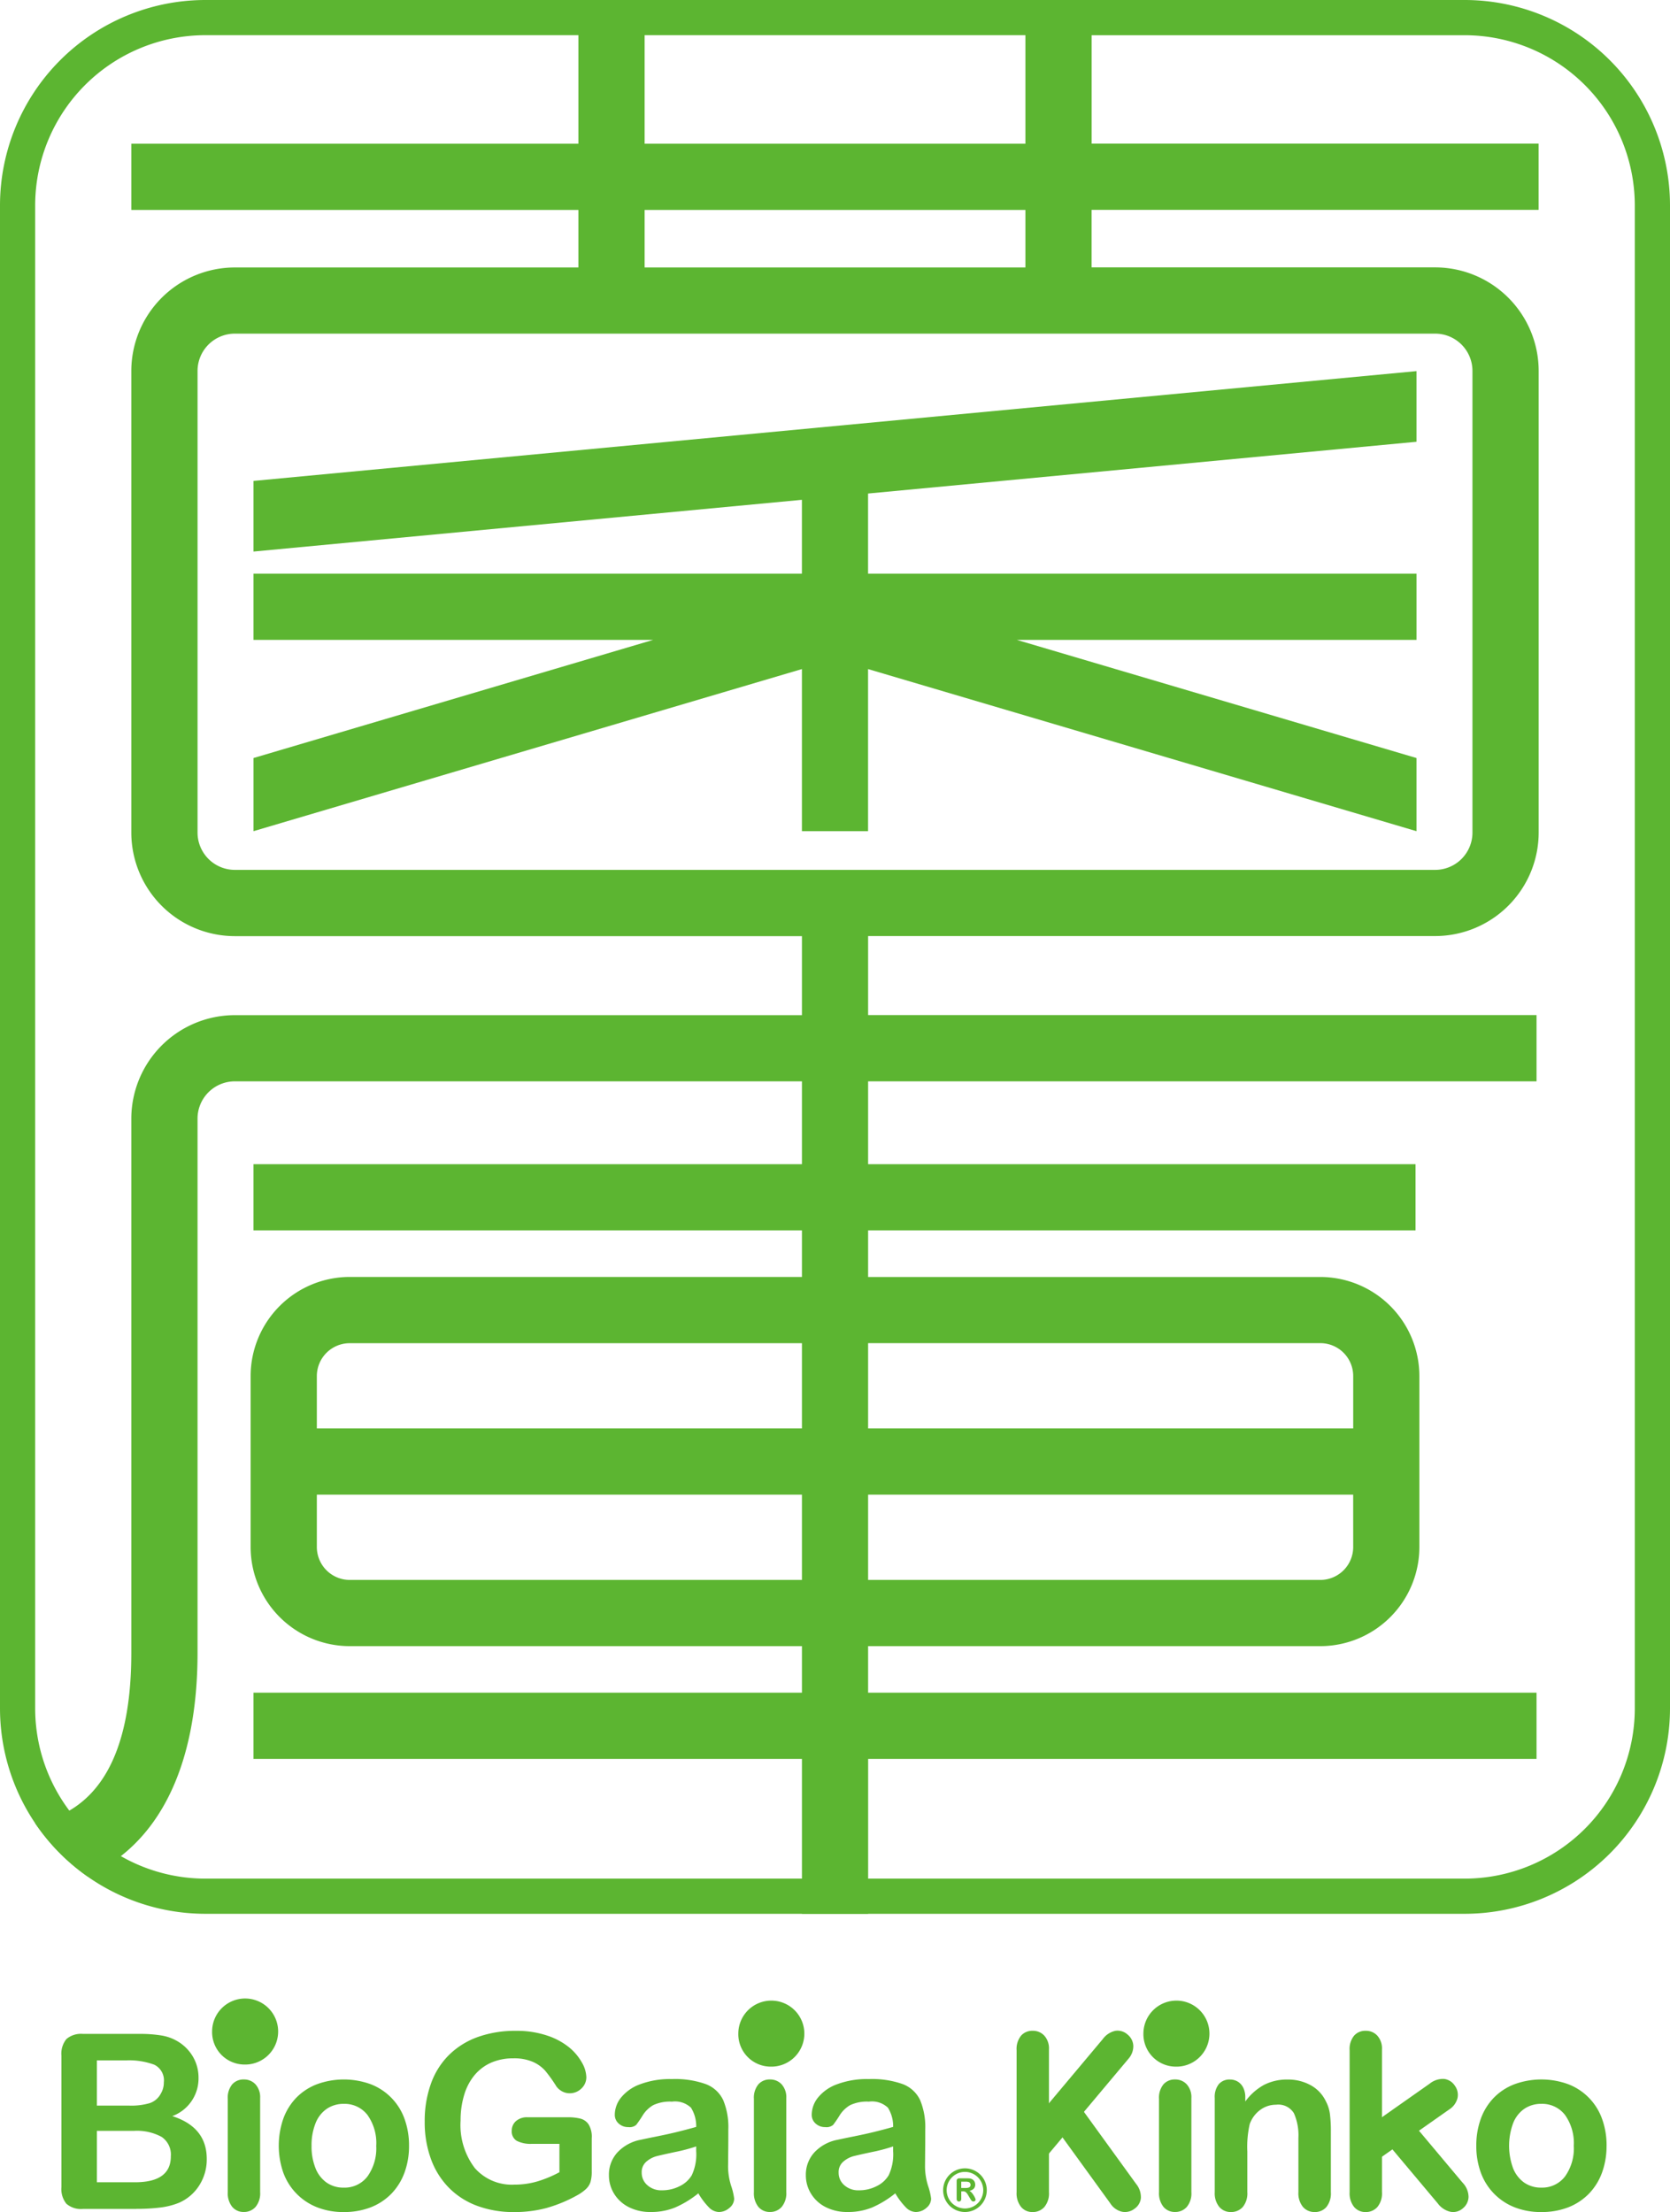
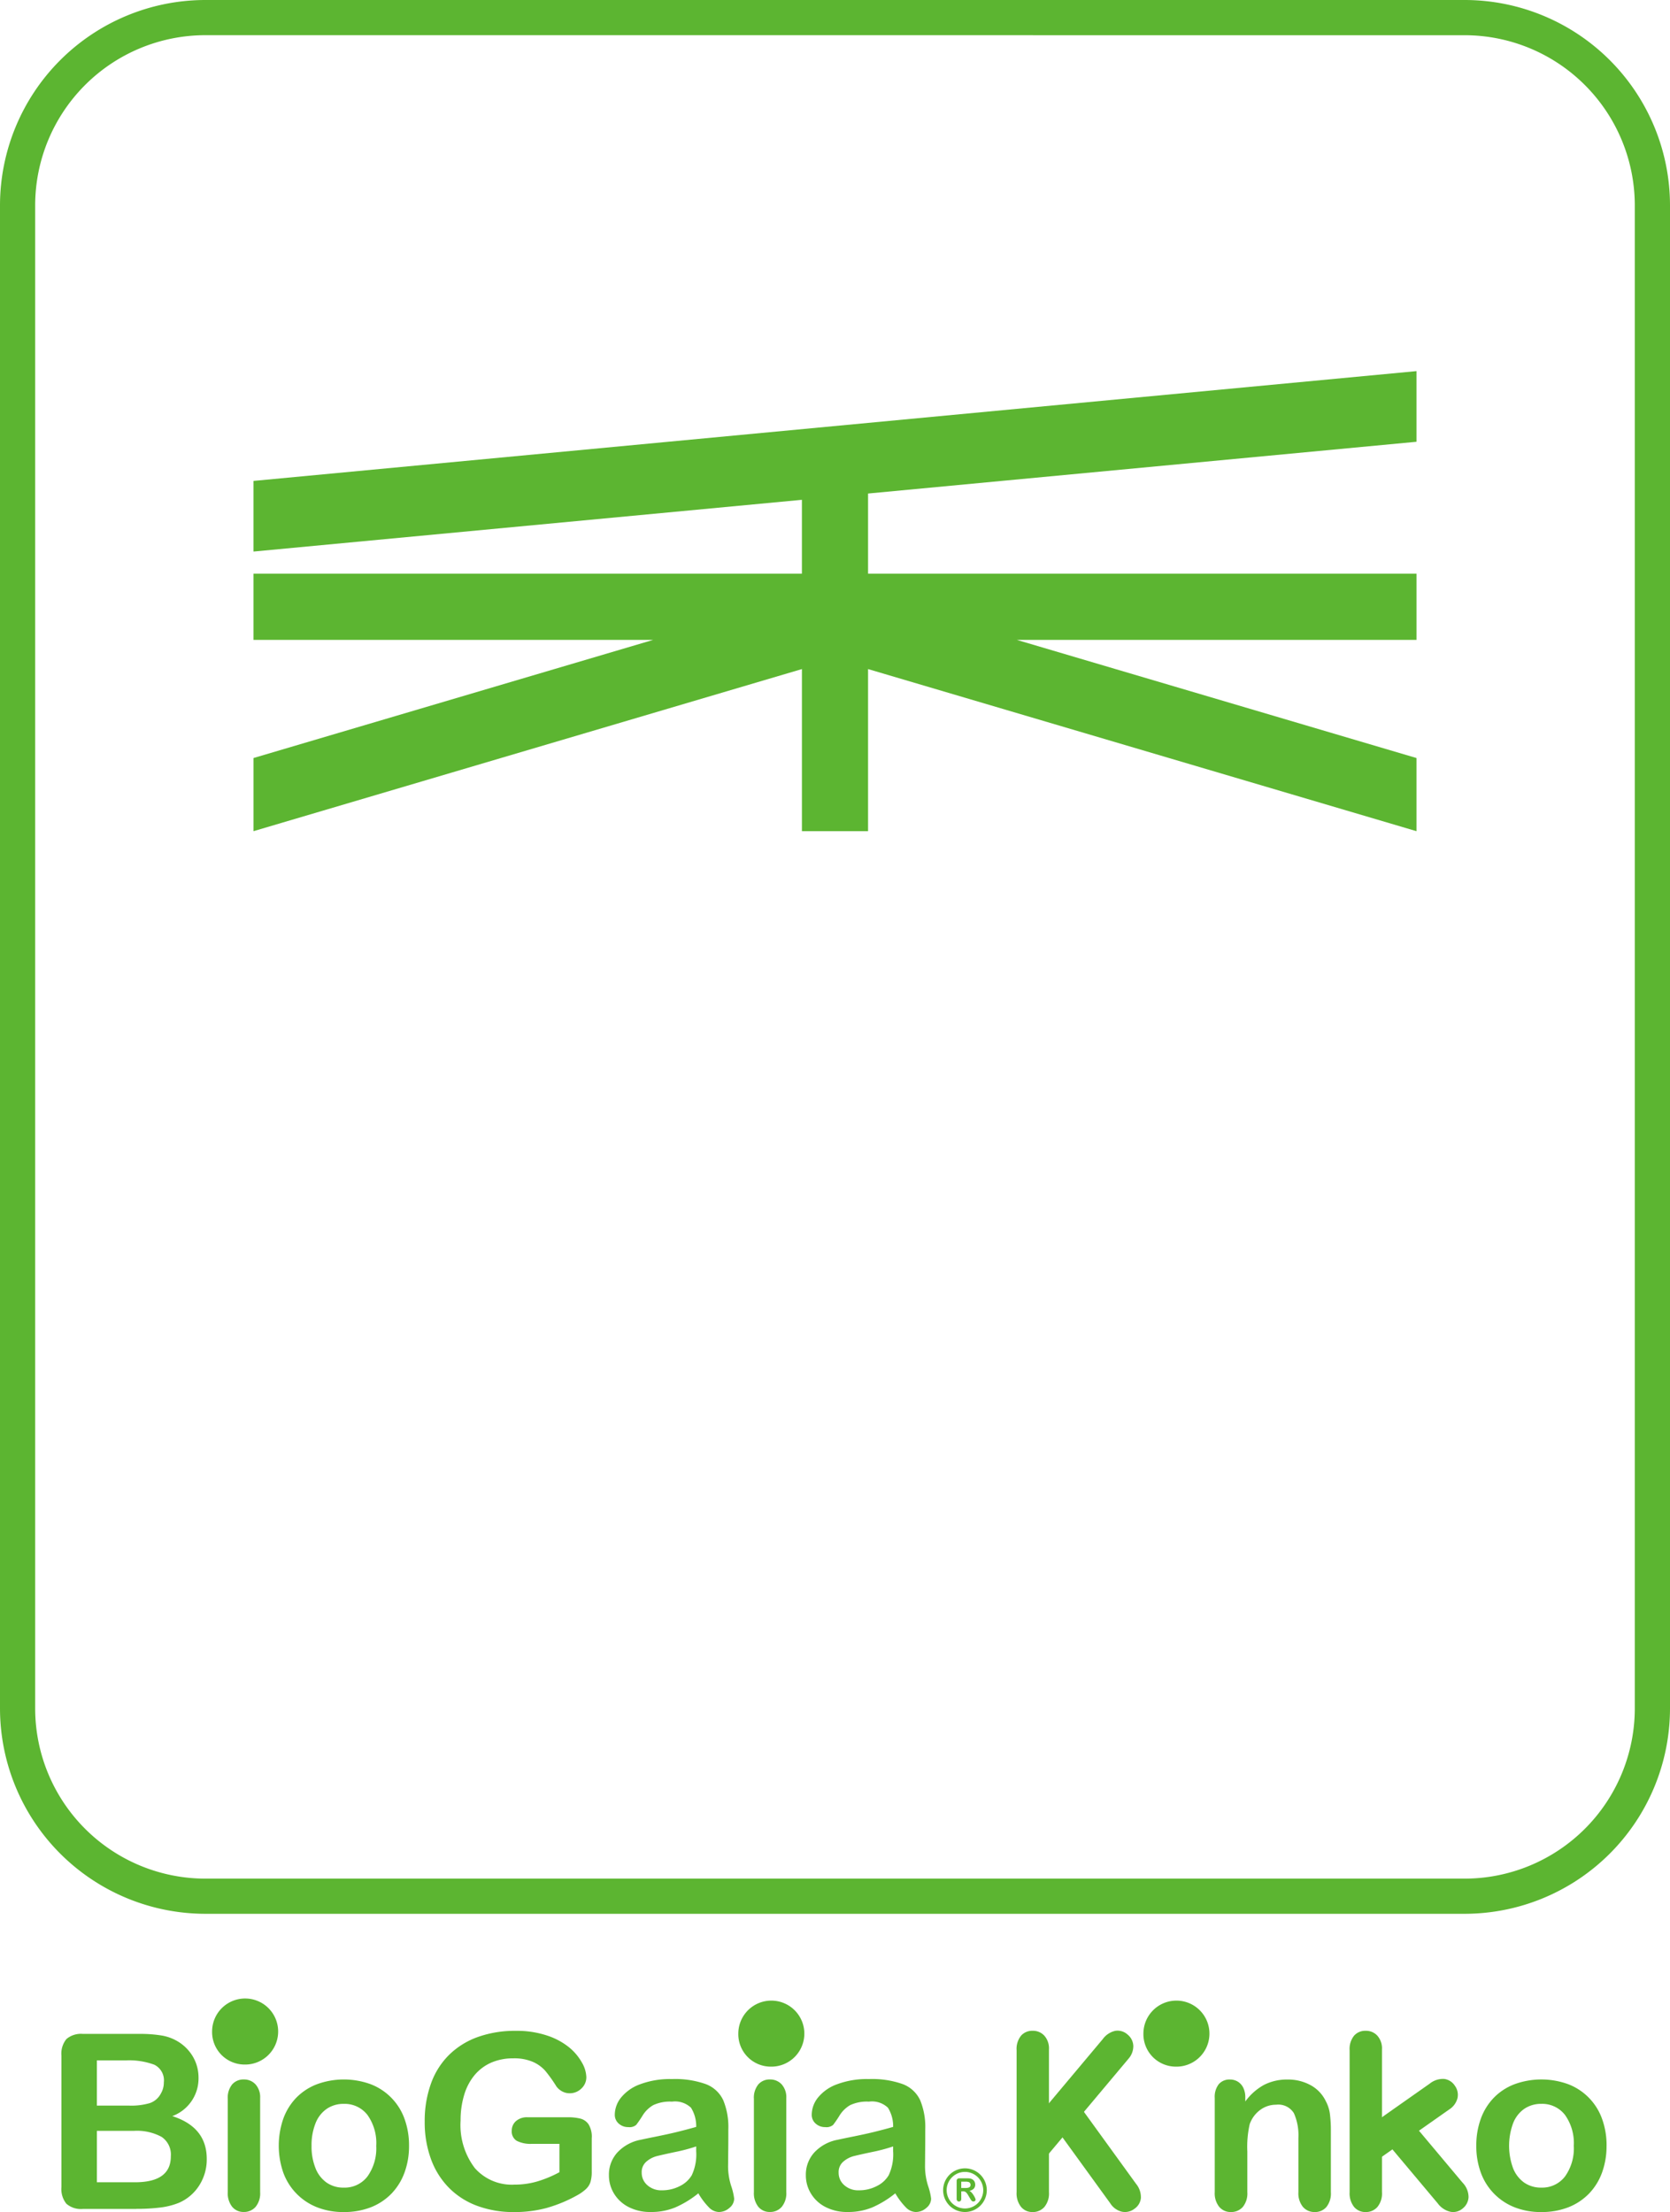
<svg xmlns="http://www.w3.org/2000/svg" width="144.356" height="191.189" viewBox="0 0 144.356 191.189">
  <g transform="translate(-75.007 -122.766)">
    <g transform="translate(80.318 295.499)">
      <g transform="translate(0 0)">
        <path d="M84.821,248.356H80.2a1.91,1.91,0,0,1-1.429-.449,2.012,2.012,0,0,1-.428-1.429V235.106a1.989,1.989,0,0,1,.438-1.44,1.954,1.954,0,0,1,1.42-.438h4.9a11.465,11.465,0,0,1,1.876.134,4,4,0,0,1,1.424.516,3.733,3.733,0,0,1,.948.808,3.6,3.6,0,0,1,.629,1.081,3.655,3.655,0,0,1,.216,1.252,3.47,3.47,0,0,1-2.268,3.315q2.979.952,2.979,3.7a4.174,4.174,0,0,1-.649,2.29,3.916,3.916,0,0,1-1.752,1.5,6.274,6.274,0,0,1-1.59.407,16.4,16.4,0,0,1-2.094.118m-3.414-12.83v3.907h2.806a5.677,5.677,0,0,0,1.77-.216,1.7,1.7,0,0,0,.955-.826,1.868,1.868,0,0,0,.258-.968,1.5,1.5,0,0,0-.816-1.521,6.246,6.246,0,0,0-2.486-.376Zm3.188,6.089H81.407v4.443H84.7q3.106,0,3.1-2.252a1.842,1.842,0,0,0-.8-1.671,4.478,4.478,0,0,0-2.4-.52" transform="translate(-78.344 -230.169)" fill="#5cb531" />
        <path d="M90.176,237.3v8.14a1.826,1.826,0,0,1-.4,1.279,1.32,1.32,0,0,1-1.015.434,1.263,1.263,0,0,1-1-.444,1.883,1.883,0,0,1-.384-1.27v-8.057a1.822,1.822,0,0,1,.384-1.259,1.286,1.286,0,0,1,1-.422,1.337,1.337,0,0,1,1.015.422,1.65,1.65,0,0,1,.4,1.176" transform="translate(-73 -228.703)" fill="#5cb531" />
        <path d="M101.409,241.438a6.61,6.61,0,0,1-.395,2.319,5.155,5.155,0,0,1-1.138,1.825,5.064,5.064,0,0,1-1.782,1.17,6.352,6.352,0,0,1-2.331.407,6.13,6.13,0,0,1-2.309-.414,5.082,5.082,0,0,1-2.917-3,7.124,7.124,0,0,1,.006-4.658,5.083,5.083,0,0,1,1.128-1.816,4.986,4.986,0,0,1,1.782-1.16,6.774,6.774,0,0,1,4.641,0,5.009,5.009,0,0,1,2.927,3,6.7,6.7,0,0,1,.388,2.323m-2.834,0a4.186,4.186,0,0,0-.762-2.67,2.489,2.489,0,0,0-2.05-.955,2.561,2.561,0,0,0-1.463.427,2.707,2.707,0,0,0-.976,1.257,5.1,5.1,0,0,0-.342,1.942,5.036,5.036,0,0,0,.337,1.919,2.75,2.75,0,0,0,.964,1.259,2.524,2.524,0,0,0,1.478.436,2.484,2.484,0,0,0,2.05-.96,4.165,4.165,0,0,0,.762-2.655" transform="translate(-71.363 -228.703)" fill="#5cb531" />
        <path d="M112.514,242.321v2.9a3.057,3.057,0,0,1-.113.921,1.45,1.45,0,0,1-.417.624,3.888,3.888,0,0,1-.775.536,12.146,12.146,0,0,1-2.643,1.084,10.641,10.641,0,0,1-2.767.341,9.023,9.023,0,0,1-3.181-.536,6.679,6.679,0,0,1-2.446-1.561,6.865,6.865,0,0,1-1.553-2.479,9.24,9.24,0,0,1-.543-3.254,9.493,9.493,0,0,1,.527-3.234,6.614,6.614,0,0,1,1.548-2.491,6.8,6.8,0,0,1,2.487-1.566,9.537,9.537,0,0,1,3.323-.543,8.241,8.241,0,0,1,2.705.411,5.974,5.974,0,0,1,1.91,1.031,4.615,4.615,0,0,1,1.1,1.318,2.678,2.678,0,0,1,.371,1.235,1.319,1.319,0,0,1-.426.99,1.424,1.424,0,0,1-1.023.411,1.351,1.351,0,0,1-.632-.158,1.452,1.452,0,0,1-.509-.439,12.59,12.59,0,0,0-.961-1.346,3.108,3.108,0,0,0-1.06-.766,4.049,4.049,0,0,0-1.7-.31,4.716,4.716,0,0,0-1.9.366,3.935,3.935,0,0,0-1.432,1.063,4.792,4.792,0,0,0-.909,1.709,7.471,7.471,0,0,0-.317,2.242,6.142,6.142,0,0,0,1.225,4.1,4.252,4.252,0,0,0,3.418,1.435,6.961,6.961,0,0,0,2-.28,10.074,10.074,0,0,0,1.9-.793v-2.452H107.34a2.633,2.633,0,0,1-1.3-.256.934.934,0,0,1-.439-.877,1.081,1.081,0,0,1,.366-.835,1.444,1.444,0,0,1,1-.329h3.476a4.4,4.4,0,0,1,1.084.115,1.218,1.218,0,0,1,.716.5,2.052,2.052,0,0,1,.274,1.174" transform="translate(-66.675 -230.269)" fill="#5cb531" />
        <path d="M115.809,245.558a8.677,8.677,0,0,1-1.978,1.211,5.442,5.442,0,0,1-2.14.4,4.06,4.06,0,0,1-1.9-.426,3.142,3.142,0,0,1-1.265-1.162,3.011,3.011,0,0,1-.442-1.59,2.835,2.835,0,0,1,.734-1.97,3.675,3.675,0,0,1,2.016-1.095c.18-.041.622-.134,1.33-.277s1.315-.275,1.819-.4,1.054-.266,1.646-.436a3.012,3.012,0,0,0-.449-1.655,2,2,0,0,0-1.647-.528,3.417,3.417,0,0,0-1.615.3,2.644,2.644,0,0,0-.928.909,9.529,9.529,0,0,1-.547.8.89.89,0,0,1-.686.193,1.2,1.2,0,0,1-.821-.3,1,1,0,0,1-.345-.785,2.393,2.393,0,0,1,.527-1.45,3.761,3.761,0,0,1,1.644-1.162,7.376,7.376,0,0,1,2.779-.455,7.91,7.91,0,0,1,2.925.438,2.727,2.727,0,0,1,1.5,1.388,6.062,6.062,0,0,1,.439,2.518c0,.66,0,1.222-.006,1.682s-.008.974-.016,1.537a5.662,5.662,0,0,0,.264,1.663,5.294,5.294,0,0,1,.263,1.114,1.038,1.038,0,0,1-.409.793,1.367,1.367,0,0,1-.926.356,1.241,1.241,0,0,1-.861-.414,6.038,6.038,0,0,1-.9-1.2m-.186-4.053a14.706,14.706,0,0,1-1.8.477q-1.179.251-1.633.368a2.236,2.236,0,0,0-.867.462,1.182,1.182,0,0,0-.411.958,1.412,1.412,0,0,0,.484,1.081,1.8,1.8,0,0,0,1.268.446,3.324,3.324,0,0,0,1.54-.363,2.445,2.445,0,0,0,1.036-.939,4.245,4.245,0,0,0,.382-2.09Z" transform="translate(-60.759 -228.717)" fill="#5cb531" />
        <path d="M126.506,245.558a8.7,8.7,0,0,1-1.977,1.211,5.456,5.456,0,0,1-2.142.4,4.069,4.069,0,0,1-1.9-.426,3.127,3.127,0,0,1-1.264-1.162,3.013,3.013,0,0,1-.444-1.59,2.842,2.842,0,0,1,.734-1.97,3.674,3.674,0,0,1,2.018-1.095c.178-.041.622-.134,1.329-.277s1.315-.275,1.821-.4,1.052-.266,1.644-.436a3.012,3.012,0,0,0-.449-1.655,1.994,1.994,0,0,0-1.647-.528,3.421,3.421,0,0,0-1.615.3,2.643,2.643,0,0,0-.928.909,9.53,9.53,0,0,1-.547.8.888.888,0,0,1-.686.193,1.2,1.2,0,0,1-.821-.3,1,1,0,0,1-.345-.785,2.393,2.393,0,0,1,.527-1.45,3.761,3.761,0,0,1,1.644-1.162,7.379,7.379,0,0,1,2.78-.455,7.9,7.9,0,0,1,2.923.438,2.722,2.722,0,0,1,1.5,1.388,6.062,6.062,0,0,1,.439,2.518c0,.66,0,1.222-.006,1.682s-.008.974-.014,1.537a5.711,5.711,0,0,0,.263,1.663,5.339,5.339,0,0,1,.264,1.114,1.043,1.043,0,0,1-.409.793,1.371,1.371,0,0,1-.928.356,1.238,1.238,0,0,1-.859-.414,6.038,6.038,0,0,1-.9-1.2m-.186-4.053a14.667,14.667,0,0,1-1.8.477q-1.182.251-1.634.368a2.241,2.241,0,0,0-.866.462,1.178,1.178,0,0,0-.412.958,1.412,1.412,0,0,0,.484,1.081,1.8,1.8,0,0,0,1.268.446,3.315,3.315,0,0,0,1.54-.363,2.436,2.436,0,0,0,1.036-.939,4.246,4.246,0,0,0,.382-2.09Z" transform="translate(-54.432 -228.717)" fill="#5cb531" />
        <g transform="translate(76.213 14.679)">
          <path d="M126.234,242.419a1.887,1.887,0,1,0,1.887-1.889,1.891,1.891,0,0,0-1.887,1.889m.306,0a1.581,1.581,0,1,1,1.582,1.58,1.584,1.584,0,0,1-1.582-1.58" transform="translate(-126.234 -240.53)" fill="#5cb531" />
          <path d="M127.507,242.2h-.14v.632a.264.264,0,0,1-.056.185.185.185,0,0,1-.143.059.182.182,0,0,1-.146-.062.274.274,0,0,1-.053-.181v-1.518a.256.256,0,0,1,.057-.186.262.262,0,0,1,.188-.057h.649a1.934,1.934,0,0,1,.231.011.568.568,0,0,1,.172.046.456.456,0,0,1,.162.111.5.5,0,0,1,.108.169.578.578,0,0,1,.037.2.493.493,0,0,1-.124.353.709.709,0,0,1-.376.188.693.693,0,0,1,.2.167,1.524,1.524,0,0,1,.172.234,1.549,1.549,0,0,1,.118.224.438.438,0,0,1,.043.138.133.133,0,0,1-.025.076.165.165,0,0,1-.067.06.222.222,0,0,1-.1.022.192.192,0,0,1-.111-.032.315.315,0,0,1-.08-.08c-.021-.032-.051-.08-.089-.143l-.159-.266a1.409,1.409,0,0,0-.154-.223.4.4,0,0,0-.138-.105.469.469,0,0,0-.177-.027m.229-.834h-.369v.546h.358a.96.96,0,0,0,.243-.025.287.287,0,0,0,.151-.084.255.255,0,0,0,.051-.167.249.249,0,0,0-.158-.239.8.8,0,0,0-.277-.03" transform="translate(-125.799 -240.208)" fill="#5cb531" />
        </g>
        <g transform="translate(58.509 0.183)">
          <path d="M118.754,237.3v8.14a1.826,1.826,0,0,1-.4,1.279,1.317,1.317,0,0,1-1.014.434,1.263,1.263,0,0,1-1-.444,1.884,1.884,0,0,1-.385-1.27v-8.057a1.822,1.822,0,0,1,.385-1.259,1.286,1.286,0,0,1,1-.422,1.334,1.334,0,0,1,1.014.422,1.65,1.65,0,0,1,.4,1.176" transform="translate(-114.607 -228.886)" fill="#5cb531" />
          <path d="M117.867,237.126a2.854,2.854,0,1,0-2.758-2.853,2.807,2.807,0,0,0,2.758,2.853" transform="translate(-115.109 -231.421)" fill="#5cb531" />
        </g>
        <path d="M89.285,237.013a2.855,2.855,0,1,0-2.758-2.853,2.807,2.807,0,0,0,2.758,2.853" transform="translate(-73.504 -231.306)" fill="#5cb531" />
      </g>
      <g transform="translate(82.566 0.183)">
        <path d="M143.629,237.265v.339a4.94,4.94,0,0,1,1.625-1.439,4.336,4.336,0,0,1,2.027-.458,4.036,4.036,0,0,1,1.991.485,3.082,3.082,0,0,1,1.31,1.372,3.227,3.227,0,0,1,.361,1.114,11.415,11.415,0,0,1,.083,1.526v5.241a1.864,1.864,0,0,1-.387,1.279,1.284,1.284,0,0,1-1.006.434,1.3,1.3,0,0,1-1.022-.444,1.86,1.86,0,0,1-.391-1.27v-4.693a4.7,4.7,0,0,0-.387-2.131,1.576,1.576,0,0,0-1.542-.737,2.277,2.277,0,0,0-1.372.449,2.574,2.574,0,0,0-.909,1.232,8.807,8.807,0,0,0-.205,2.352v3.528a1.838,1.838,0,0,1-.4,1.286,1.341,1.341,0,0,1-1.026.428,1.281,1.281,0,0,1-1-.444,1.86,1.86,0,0,1-.391-1.27v-8.139a1.786,1.786,0,0,1,.35-1.2,1.219,1.219,0,0,1,.961-.4,1.307,1.307,0,0,1,.67.175,1.271,1.271,0,0,1,.481.527A1.866,1.866,0,0,1,143.629,237.265Z" transform="translate(-123.862 -228.886)" fill="#5cb531" />
        <path d="M166.453,241.438a6.646,6.646,0,0,1-.393,2.319,5.137,5.137,0,0,1-1.139,1.825,5.064,5.064,0,0,1-1.782,1.17,6.344,6.344,0,0,1-2.33.407,6.133,6.133,0,0,1-2.311-.414,5.074,5.074,0,0,1-2.915-3,6.607,6.607,0,0,1-.388-2.316,6.694,6.694,0,0,1,.393-2.343,5.086,5.086,0,0,1,1.13-1.816,4.966,4.966,0,0,1,1.781-1.16,6.774,6.774,0,0,1,4.641,0,5.009,5.009,0,0,1,2.927,3,6.665,6.665,0,0,1,.388,2.323m-2.834,0a4.186,4.186,0,0,0-.762-2.67,2.488,2.488,0,0,0-2.048-.955,2.566,2.566,0,0,0-1.464.427,2.7,2.7,0,0,0-.974,1.257,5.641,5.641,0,0,0-.006,3.861,2.761,2.761,0,0,0,.964,1.259,2.525,2.525,0,0,0,1.48.436,2.483,2.483,0,0,0,2.048-.96,4.165,4.165,0,0,0,.762-2.655" transform="translate(-115.459 -228.886)" fill="#5cb531" />
-         <path d="M140.758,237.3v8.14a1.826,1.826,0,0,1-.4,1.279,1.317,1.317,0,0,1-1.014.434,1.263,1.263,0,0,1-1-.444,1.884,1.884,0,0,1-.385-1.27v-8.057a1.822,1.822,0,0,1,.385-1.259,1.286,1.286,0,0,1,1-.422,1.334,1.334,0,0,1,1.014.422,1.651,1.651,0,0,1,.4,1.176" transform="translate(-125.651 -228.886)" fill="#5cb531" />
        <path d="M139.871,237.126a2.854,2.854,0,1,0-2.758-2.853,2.807,2.807,0,0,0,2.758,2.853" transform="translate(-126.153 -231.421)" fill="#5cb531" />
        <g transform="translate(28.786 2.607)">
          <path d="M151.11,234.658v12.353a1.826,1.826,0,0,1-.4,1.281,1.315,1.315,0,0,1-1.012.433,1.255,1.255,0,0,1-1-.444,1.881,1.881,0,0,1-.385-1.27v-12.27a1.822,1.822,0,0,1,.385-1.259,1.279,1.279,0,0,1,1-.423,1.324,1.324,0,0,1,1.012.423,1.642,1.642,0,0,1,.4,1.176" transform="translate(-148.314 -233.059)" fill="#5cb531" />
          <path d="M152.707,238.322l4.31,5.137a1.8,1.8,0,0,1,.517,1.237,1.316,1.316,0,0,1-.495.984,1.257,1.257,0,0,1-1.05.3,1.871,1.871,0,0,1-1.111-.724l-4.259-5.073a1.8,1.8,0,0,1-.514-1.209,1.273,1.273,0,0,1,.492-.968,1.331,1.331,0,0,1,1.046-.328,1.649,1.649,0,0,1,1.065.643" transform="translate(-147.255 -230.333)" fill="#5cb531" />
          <path d="M156.781,238.327l-5.794,4.074a1.83,1.83,0,0,1-1.278.406,1.321,1.321,0,0,1-.936-.581,1.258,1.258,0,0,1-.21-1.073,1.881,1.881,0,0,1,.821-1.042l5.728-4.026a1.815,1.815,0,0,1,1.249-.407,1.283,1.283,0,0,1,.92.578,1.333,1.333,0,0,1,.236,1.071,1.642,1.642,0,0,1-.735,1" transform="translate(-148.191 -231.516)" fill="#5cb531" />
        </g>
        <path d="M133.022,234.658v12.353a1.826,1.826,0,0,1-.4,1.281,1.315,1.315,0,0,1-1.012.433,1.255,1.255,0,0,1-1-.444,1.881,1.881,0,0,1-.385-1.27v-12.27a1.822,1.822,0,0,1,.385-1.259,1.279,1.279,0,0,1,1-.423,1.324,1.324,0,0,1,1.012.423,1.642,1.642,0,0,1,.4,1.176" transform="translate(-130.226 -230.452)" fill="#5cb531" />
        <path d="M137.248,245.92l-5.2-7.174,1.854-2.207,5.562,7.68a1.82,1.82,0,0,1,.425,1.244,1.283,1.283,0,0,1-.563.926,1.334,1.334,0,0,1-1.068.251,1.642,1.642,0,0,1-1.012-.721" transform="translate(-129.147 -228.394)" fill="#5cb531" />
        <path d="M139.564,235.518l-8.156,9.719c-.364.431-.673-3.546-.673-3.546l6.639-7.911a1.819,1.819,0,0,1,1.1-.716,1.289,1.289,0,0,1,1.038.321,1.329,1.329,0,0,1,.5.976,1.643,1.643,0,0,1-.452,1.157" transform="translate(-129.925 -230.457)" fill="#5cb531" />
      </g>
    </g>
    <g transform="translate(75.007 122.766)">
-       <path d="M206.7,274.79v-5.723H148.92v-4.023h39.087a8.575,8.575,0,0,0,8.565-8.567V241.7a8.574,8.574,0,0,0-8.565-8.563H148.92V229.11h47.319v-5.723H148.92v-7.16H206.7V210.5H148.92v-6.83h49.019a8.957,8.957,0,0,0,8.945-8.947v-39.9a8.957,8.957,0,0,0-8.945-8.947h-29.7v-4.972h38.641v-5.724H168.243V122.766h-5.724v12.421H129.6V122.766h-5.723v12.421H85.231v5.724h38.646v4.972H94.18a8.957,8.957,0,0,0-8.949,8.947v39.9a8.957,8.957,0,0,0,8.949,8.947H143.2v6.83H94.18a8.957,8.957,0,0,0-8.949,8.944V265.63c0,8.727-2.8,13.659-8.318,14.713a17.9,17.9,0,0,0,4.513,4.588c6.133-2.713,9.529-9.418,9.529-19.3V219.446a3.225,3.225,0,0,1,3.224-3.219H143.2v7.16H95.79v5.723H143.2v4.023H104.112a8.576,8.576,0,0,0-8.568,8.563v14.781a8.578,8.578,0,0,0,8.568,8.567H143.2v4.023H95.79v5.723H143.2v13.389h5.723V274.79ZM143.2,259.321H104.112a2.848,2.848,0,0,1-2.844-2.844V251.95H143.2Zm0-13.094H101.268V241.7a2.845,2.845,0,0,1,2.844-2.841H143.2Zm47.652,10.25a2.846,2.846,0,0,1-2.842,2.844H148.92V251.95h41.929Zm-2.842-17.622a2.844,2.844,0,0,1,2.842,2.841v4.531H148.92v-7.371ZM129.6,140.911h32.919v4.972H129.6ZM94.18,197.95a3.227,3.227,0,0,1-3.224-3.224v-39.9a3.227,3.227,0,0,1,3.224-3.224H197.939a3.226,3.226,0,0,1,3.221,3.224v39.9a3.226,3.226,0,0,1-3.221,3.224Z" transform="translate(-73.88 -122.766)" fill="#5cb531" />
      <path d="M141.9,153.5l47.408-4.474v-6.106L88.775,152.41v6.106l47.406-4.473v6.383H88.775v5.723h34.551l-34.55,10.212v6.322l47.406-14.011v14.011H141.9V168.673l47.408,14.012v-6.323l-34.55-10.212h34.551v-5.723H141.9Z" transform="translate(-66.864 -110.844)" fill="#5cb531" />
      <path d="M201.62,288.178H92.753a17.767,17.767,0,0,1-17.746-17.746V140.51a17.765,17.765,0,0,1,17.746-17.744H201.62a17.762,17.762,0,0,1,17.743,17.744V270.432A17.765,17.765,0,0,1,201.62,288.178ZM92.753,125.807a14.72,14.72,0,0,0-14.706,14.7V270.432a14.722,14.722,0,0,0,14.706,14.706H201.62a14.721,14.721,0,0,0,14.7-14.706V140.51a14.72,14.72,0,0,0-14.7-14.7Z" transform="translate(-75.007 -122.766)" fill="#5cb531" />
    </g>
  </g>
</svg>